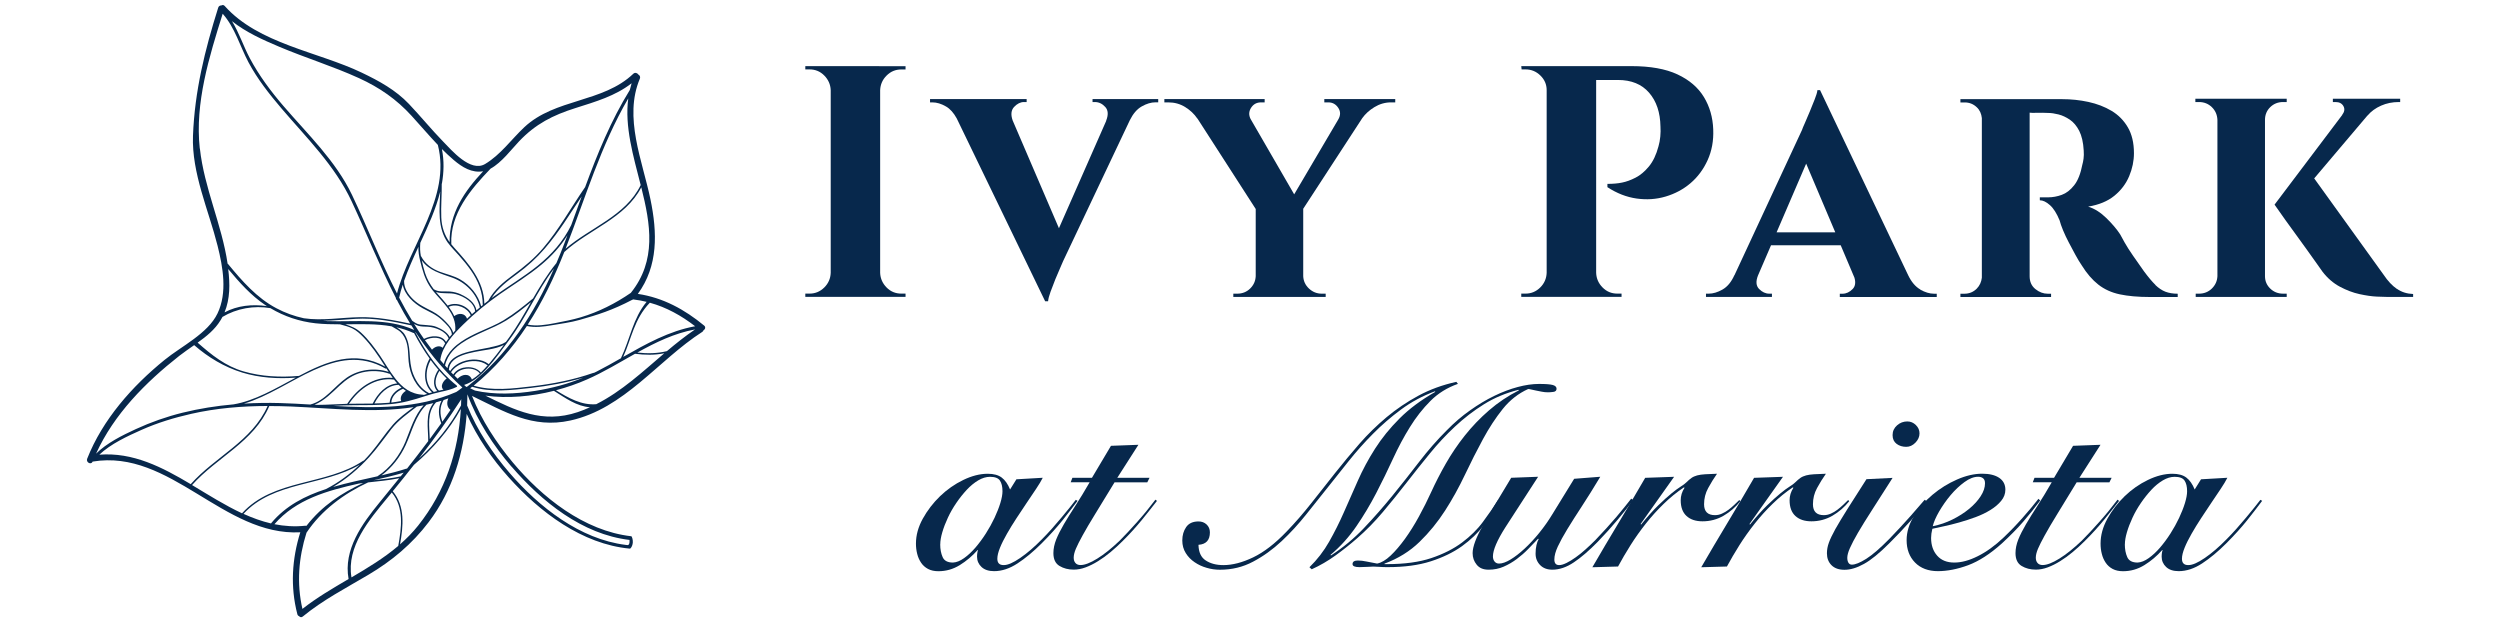
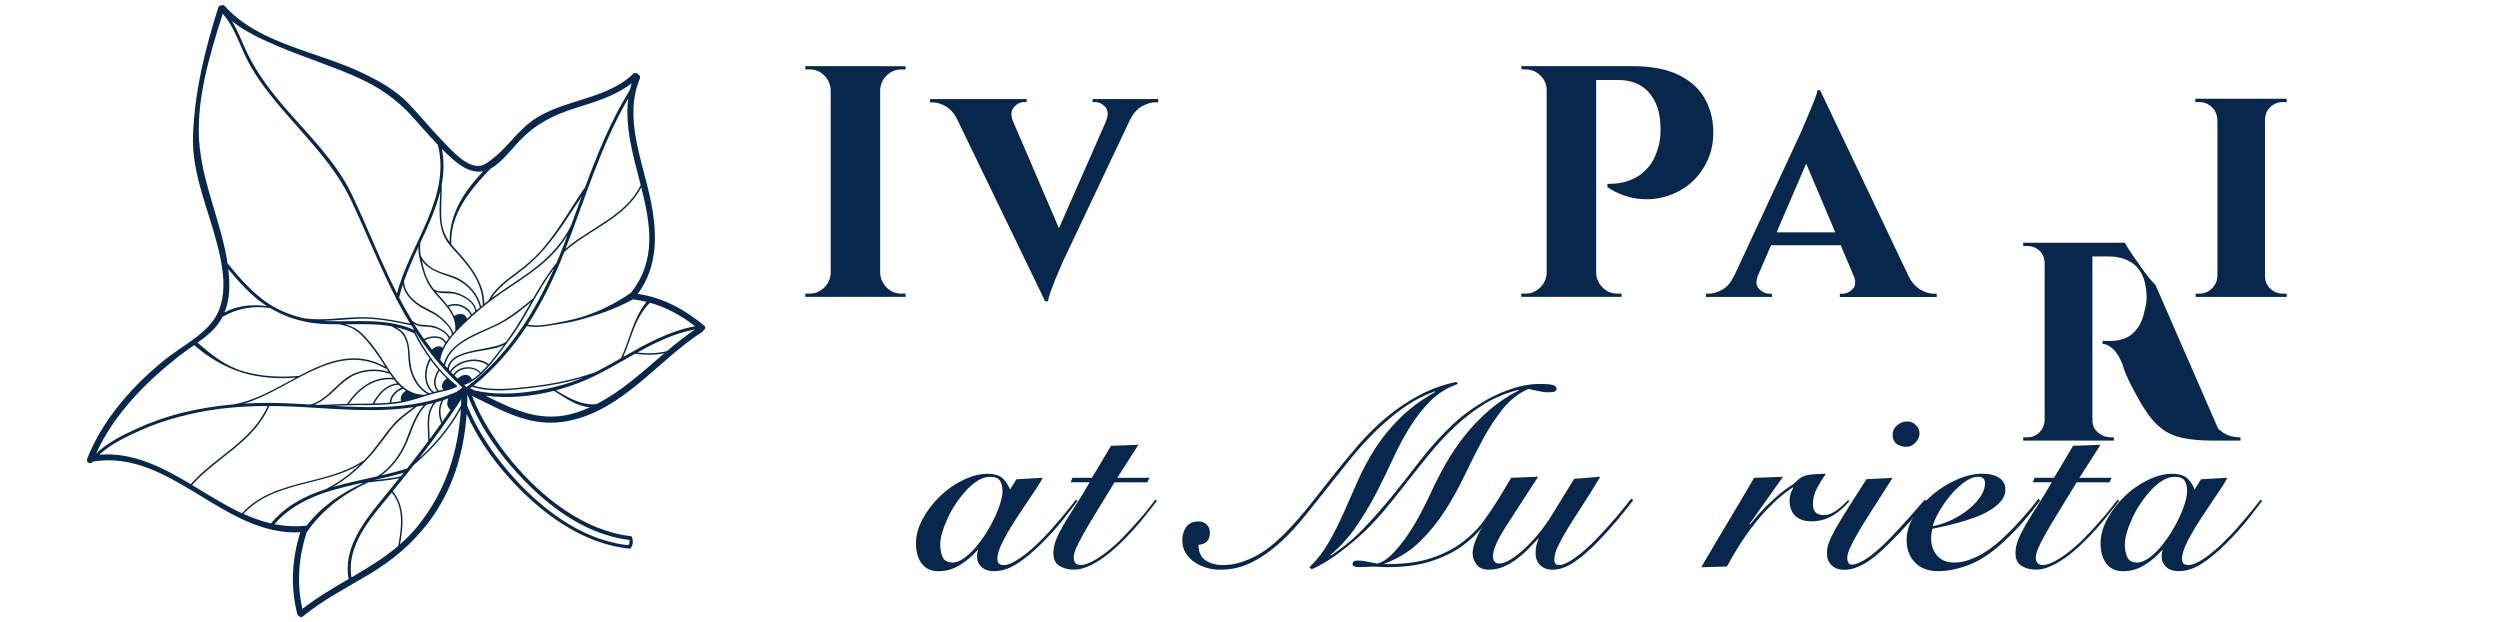
<svg xmlns="http://www.w3.org/2000/svg" id="Layer_1" version="1.1" viewBox="0 0 442 110">
  <defs>
    <style> .st0 { fill: #07284c; } </style>
  </defs>
  <path class="st0" d="M124.49,57.56c-3.45-2.85-7.27-4.94-11.72-5.6,3.62-4.95,3.45-10.83,2.23-16.72-1.41-6.81-4.77-14.49-1.87-21.34.13-.31-.03-.59-.27-.72-.17-.27-.58-.43-.89-.14-5.37,5.14-13.84,4.36-19.26,9.44-2.29,2.15-4.21,4.89-6.95,6.52-2.57,1.52-5.9-2.42-7.45-4.01-2.07-2.13-3.95-4.44-6-6.6-2.34-2.47-5.29-4.08-8.34-5.54-7.76-3.72-18.27-5.1-24.24-11.79-.18-.21-.41-.2-.58-.1-.24,0-.48.1-.57.39-2.36,7.51-4.16,14.75-4.46,22.65-.25,6.6,2.78,13.18,4.35,19.46.95,3.8,1.75,8.28-.01,11.95-1.7,3.56-6.39,5.8-9.36,8.22-5.73,4.65-10.96,10.55-13.69,17.48-.25.64.71,1.15.97.5,0,0,0,0,0,0,13.76-2.29,23.13,13.21,36.71,12.5-1.48,4.75-1.78,9.63-.52,14.48.05.19.16.3.3.34.15.19.4.28.65.08,3.57-2.93,7.65-5.04,11.6-7.38,4.17-2.47,7.74-5.45,10.67-9.32,4.26-5.61,6.22-12.25,6.72-19.13,1.84,4.15,4.53,7.99,7.43,11.22,5.49,6.13,12.96,11.81,21.41,12.6.16.02.48-.47.53-1.03.05-.53-.15-1.14-.27-1.16-8.34-.94-15.79-6.87-21-13.11-2.85-3.42-5.48-7.41-7.16-11.7,5.73,2.76,10.66,5.83,17.38,4.35,9.55-2.11,15.48-10.62,23.33-15.67.12-.07.17-.17.21-.27.3-.17.45-.58.12-.85ZM114.32,53.37c-2.41,2.87-2.94,6.63-4.53,9.94,0,0,0,.01,0,.02-1.43.82-2.87,1.63-4.32,2.37-.16.08-.32.15-.48.23-.03-.02-.06-.02-.1,0-3.51,1.23-7.14,1.94-10.83,2.37-3.38.39-7.01.87-10.32-.12,3.76-3.05,6.83-6.62,9.41-10.54,1.46.32,2.99.11,4.44-.14,1.67-.29,3.22-.47,4.85-.93,3.3-.94,5.76-1.69,9.37-3.58.05,0,.11-.02.16-.06.04.02.08.03.13.03.76.09,1.5.23,2.23.41ZM111.53,51.78c-2.72,1.87-5.66,3.36-8.83,4.31-1.5.45-3.05.74-4.59,1.04-1.56.3-3.24.58-4.81.26,2.59-3.98,4.68-8.32,6.47-12.84,4.35-3.99,10.77-5.95,13.61-11.43,1.64,6.53,2.74,12.94-1.85,18.66ZM83.2,67.24s0,0,.01,0c0,0,0,0-.01,0,0,0,0,0,0,0,0,0,0,0,0,0ZM82.27,66.28c-.21,0-.42.06-.62.15-.18.08-.36.19-.52.32-.08.06-.15.13-.22.21-.17-.16-.33-.33-.49-.49-.02-.02-.05-.04-.07-.07.01-.02.03-.04.04-.06.14-.23.33-.43.56-.6.15-.11.31-.2.47-.27.2-.09.4-.16.62-.21,1.03-.24,2.2-.01,2.8.77-.44.4-.91.77-1.41,1.08-.22-.62-.67-.85-1.16-.83ZM81.99,64.99c-.21.05-.42.11-.62.2-.17.07-.32.15-.47.25-.22.14-.42.32-.58.52-.06.08-.12.16-.18.25-.13-.13-.26-.26-.39-.4.13-.21.29-.4.46-.57.18-.18.38-.35.59-.49.14-.1.28-.18.43-.26.19-.1.4-.2.6-.28,1.44-.56,3.19-.52,4.3.33.03.02.07.03.1.03-.38.44-.79.88-1.22,1.3-.67-.84-1.93-1.11-3.04-.86ZM81.81,63.92c-.21.08-.41.17-.61.27-.14.07-.28.15-.41.24-.21.14-.42.29-.6.46-.23.22-.44.45-.61.71-.07-.08-.15-.16-.22-.24.04-.66.32-1.18.74-1.58.18-.18.39-.34.62-.48.11-.07.23-.13.35-.2.2-.1.4-.19.62-.27.76-.29,1.57-.47,2.24-.61,1.64-.35,3.61-.44,5.15-1.23-.82,1.11-1.67,2.21-2.56,3.27-.04.05-.09.1-.13.15,0-.03-.01-.06-.05-.08-1.19-.91-3.01-.97-4.53-.4ZM86.65,61.42c-1.2.25-2.4.43-3.59.72-.46.11-.94.25-1.41.42-.21.08-.42.17-.62.27-.12.06-.23.12-.34.18-.22.13-.44.27-.63.43-.49.42-.85.96-.96,1.65-.14-.16-.28-.32-.42-.47.22-1.01.71-1.86,1.36-2.59.2-.23.43-.44.66-.64.07-.07.15-.13.22-.2.2-.17.42-.33.64-.48,1.24-.86,2.67-1.52,3.97-2.1,1.35-.6,2.7-1.18,3.97-1.95,1.55-.94,2.97-2.09,4.37-3.24-1.2,2.1-2.38,4.2-3.79,6.16-.21.3-.43.59-.65.89-.01,0-.02,0-.03,0-.8.54-1.81.73-2.74.93ZM89.14,56.57c-1.41.86-2.95,1.44-4.45,2.13-1.04.48-2.14,1.02-3.13,1.7-.55.37-1.06.78-1.51,1.24-.74.76-1.32,1.65-1.59,2.73-.21-.24-.42-.48-.62-.72.35-2.49,2.32-4.56,4.03-6.25,2.02-2,4.21-3.8,6.54-5.42,2.46-1.71,5.04-3.28,7.34-5.21,1.8-1.51,3.36-3.22,4.58-5.19-.2.54-.4,1.08-.61,1.61-.43,1.12-.88,2.23-1.35,3.33-1.6,1.95-2.89,4.11-4.15,6.29,0,0-.02,0-.03,0-1.63,1.34-3.26,2.66-5.07,3.76ZM76.38,61.83c-.43-.56-.84-1.12-1.25-1.69,1.11-.58,2.95-.73,3.57.57,0,0,0,0,0,0-.16.26-.31.52-.44.78-.56-.52-1.4-.19-1.88.33ZM77.63,63.25s-.01.08-.02.12c0,0,0,0,0-.01.01-.04.02-.07.03-.11ZM77.32,63.02s0,0,0,.01c0,0,0,0,0,0,0,0,0,0,0,0ZM78.41,68.89c-.23.05-.47.1-.71.15-.03,0-.07.02-.1.02h0c-.99-.98-.59-2.42.07-3.46.01-.02,0-.03,0-.05.42.48.86.94,1.31,1.38-.02,0-.03,0-.05.02-.55.39-1.19,1.39-.53,1.94ZM77.43,65.48c-.71,1.11-1.06,2.6-.13,3.66-.21.05-.41.1-.62.16,0-.01,0-.03-.02-.04-1.63-1.36-1.48-3.88-.52-5.61.45.61.92,1.21,1.42,1.78-.05,0-.1,0-.13.06ZM76.39,69.37c-.17.05-.34.1-.52.15,0,0,0,0,0,0-1.38-.72-2.23-1.92-2.8-3.34-.5-1.25-.57-2.54-.66-3.87-.07-1.07-.25-2.11-.79-3.05-.36-.64-.94-1.04-1.55-1.4,1.02.23,2.02.55,3,1,.05.02.09.03.13.02.82,1.56,1.73,3.08,2.76,4.51-1.05,1.8-1.24,4.5.43,5.98ZM70.93,70.9c-.57.11-1.16.2-1.75.27.07-1.17,1.03-2.01,2.06-2.43,0,0,0,0,.01-.01.17.13.34.25.52.37-.62.35-1.12,1.1-.84,1.81ZM68.91,71.19c-.11.01-.22.02-.34.03-.79.06-1.58.1-2.37.11.84-1.66,2.3-3.24,4.27-3.29.15.15.31.3.48.45.02.01.04.03.05.04-1.09.49-2.03,1.4-2.11,2.65,0,0,0,0,0,0ZM60.07,68.15c1.16-1.07,2.39-1.93,3.94-2.3,1.59-.38,3.33-.32,4.87.24.02,0,.05,0,.07,0,.16.24.32.48.49.72-3.38-.3-6.23,1.82-8.04,4.56,0,0,0,.02,0,.02-1.76.05-3.53.19-5.29.19,0,0-.01,0-.02,0-.16,0-.32-.02-.49-.03,1.73-.68,3.13-2.16,4.48-3.41ZM54.85,71.52c-1.8-.11-3.58-.21-5.35-.26-2.12-.06-4.25-.03-6.37.1,8.32-2.45,16.21-11.25,25.03-6.2.06.04.11.01.15-.03.13.21.26.42.4.62-2.47-.79-5.31-.44-7.44,1.05-2.13,1.49-3.8,4.07-6.41,4.72ZM69.65,67.1c.18.23.37.47.58.69-1.99.17-3.47,1.81-4.32,3.52,0,.01,0,.02,0,.04-1.21.02-2.42.02-3.63.03-.19,0-.38,0-.58.01,1.79-2.65,4.62-4.71,7.95-4.28ZM69.9,66.94s-.03-.07-.07-.09c-.97-1.24-1.77-2.67-2.61-3.91-1-1.47-2.1-2.95-3.41-4.15-.84-.77-1.77-1.14-2.78-1.45,2.77-.03,5.54-.12,8.22.36.37.21.73.42,1.09.64.69.43,1.14,1.09,1.42,1.85.45,1.18.37,2.52.49,3.76.21,2.24,1.29,4.53,3.27,5.69-.2.06-.4.13-.6.19-.02-.02-.05-.04-.09-.04-2.2-.08-3.71-1.29-4.94-2.85ZM57.78,56.76c-.23,0-.46-.02-.69-.04,1.94-.03,3.88-.24,5.78-.35,3.33-.2,6.61.46,9.86,1.16.17.27.33.54.51.81-4.85-2.19-10.29-1.39-15.45-1.57ZM79.22,42.96c.57.78,1.28,1.47,1.92,2.2.75.85,1.48,1.73,2.13,2.66,1.26,1.81,2.1,3.86,2.08,6.1,0,0,0,.01,0,.02-.09.08-.19.15-.28.22-.49-2.01-1.98-3.76-3.75-4.78-1.09-.62-2.35-.89-3.52-1.32-1.42-.53-2.63-1.38-3.34-2.74-.01-.02-.03-.03-.05-.04-.15-.79-.17-1.53-.1-2.35,1.39-2.99,2.77-6,3.52-9.07-.12,3.14-.53,6.45,1.38,9.1ZM79.21,54s-.04.02-.05.04c-.54-.7-1.16-1.37-1.74-2.02-.12-.13-.23-.26-.34-.4,1.1.4,2.42.07,3.55.4,1.41.4,3.21,1.42,3.38,3.03-.19.17-.39.33-.58.5-.71-1.47-2.72-2.25-4.22-1.55ZM83.23,55.74c-.22.2-.44.4-.66.61-.31-.99-1.46-1.08-2.26-.46-.26-.58-.6-1.13-.99-1.65.01,0,.02,0,.04,0,1.36-.64,3.28.14,3.87,1.51ZM81.53,52.06c-.62-.28-1.29-.47-1.98-.52-.98-.08-1.97.16-2.85-.4,0,0,0,0-.01,0-.65-.86-1.17-1.77-1.53-2.85-.25-.75-.43-1.51-.6-2.28,1.25,1.83,3.37,2.35,5.41,3.08,2.32.83,4.32,2.82,4.87,5.27-.2.17-.4.33-.6.5-.25-1.36-1.52-2.25-2.72-2.79ZM74.63,47.43c.39,1.47.95,2.76,1.9,3.95,1.68,2.11,4.21,4.04,3.96,7.03,0,.01,0,.02,0,.03-.12.14-.25.27-.37.41-.15-.71-.7-1.31-1.18-1.83-.74-.8-1.53-1.46-2.5-1.97-1.24-.65-2.42-1.17-3.44-2.17-.87-.86-1.58-1.96-1.56-3.21.71-2.02,1.61-4.03,2.54-6.03-.01.4,0,.81.06,1.24.12.86.36,1.72.58,2.55ZM74.68,54.47c1.19.66,2.41,1.11,3.41,2.07.69.66,1.71,1.53,1.8,2.54,0,.01.01.02.01.03-.13.16-.27.31-.4.47-.45-.89-1.46-1.43-2.34-1.79-.54-.22-1.13-.27-1.7-.31-.41-.02-.82-.05-1.22-.1-.52-.07-.95-.38-1.37-.68-.81-1.33-1.58-2.69-2.3-4.08.17-.77.39-1.53.64-2.29.31,1.79,1.95,3.29,3.46,4.13ZM73.21,57.25c.23.14.47.27.74.35.53.17,1.17.13,1.72.17,1.28.08,3.12.76,3.65,2.05-.16.21-.31.42-.46.64-.74-1.32-2.7-1.17-3.9-.54-.61-.87-1.2-1.76-1.76-2.67ZM86.9,52.72c1.15-1.79,2.85-3.06,4.56-4.32,1.8-1.32,3.42-2.79,4.87-4.48,2.69-3.14,4.25-5.88,6.51-9.19-.62,1.69-1.23,3.38-1.85,5.07-1.39,2.86-3.47,5.2-5.94,7.19-2.46,1.98-5.18,3.6-7.74,5.43-.14.1-.27.2-.41.3ZM113.28,32.71c-2.66,5.48-8.89,7.48-13.29,11.27,3.5-8.96,6.22-18.25,11.09-26.59-.67,4.99.89,10.19,2.19,15.32ZM86.74,29.81c1.95-1.06,3.73-3.46,5.03-4.82,2.93-3.08,5.96-4.62,10.02-5.9,3.5-1.11,7-2.12,9.88-4.37-.12.4-.23.79-.32,1.19-3.34,5.4-5.71,11.24-7.9,17.17-2.49,3.61-4.61,7.49-7.47,10.84-1.55,1.81-3.35,3.29-5.26,4.69-1.7,1.25-3.32,2.59-4.35,4.47,0,.02,0,.03,0,.04-.25.19-.49.39-.74.59-.05-4.04-2.8-7.13-5.37-9.97-.17-.19-.32-.37-.47-.56,0,0,0-.01,0-.02-.23-5.4,3.43-9.69,6.96-13.36ZM78.13,32.46c.35-1.99.41-4.03,0-6.11.68.68,1.37,1.33,2.1,1.95,1.48,1.26,3.2,2.33,5.19,1.98-3.3,3.53-5.99,7.4-5.93,12.54-.92-1.29-1.4-2.69-1.47-4.38-.08-1.99.11-3.99.08-5.98ZM49.33,8.25c4.67,1.98,9.53,3.46,14.15,5.57,3.63,1.66,6.62,3.73,9.29,6.66,1.56,1.7,3.05,3.47,4.64,5.14,2.37,9.31-4.99,17.6-7.22,26.27-2.91-5.69-5.21-11.67-7.96-17.44-2.87-6-7.83-10.72-12.11-15.7-2.25-2.62-4.32-5.39-5.95-8.45-1.15-2.17-1.89-4.5-3.16-6.56,2.47,1.96,5.45,3.3,8.32,4.51ZM35.32,26.25c-.88-8.04,1.67-16.23,4.05-23.82,2.18,2.46,3.04,5.71,4.56,8.58,1.57,2.95,3.66,5.6,5.82,8.14,4.48,5.26,9.45,10.1,12.42,16.45,2.66,5.68,4.97,11.52,7.83,17.1,0,0,0,.02,0,.02-.03.15.06.26.17.3.07.15.15.29.22.44.67,1.28,1.38,2.53,2.14,3.76-2.95-.63-5.91-1.2-8.94-1.14-3.28.05-6.6.67-9.87.19-1.68-.37-3.3-.94-4.87-1.78-3.45-1.82-6.08-4.84-8.52-7.8-.03-.03-.06-.05-.09-.07-1.02-6.93-4.14-13.37-4.9-20.36ZM40.36,47.58c1.95,2.34,4.01,4.66,6.55,6.36.09.06.19.12.28.18-2.59-.37-5.21-.11-7.49,1.11.99-2.42.97-5,.65-7.64ZM39,56.62c.12-.2.23-.39.33-.59,2.51-1.5,5.58-2.05,8.47-1.55,2.47,1.47,5.13,2.36,8.01,2.68,1.41.15,2.84.18,4.28.18.74.2,1.48.37,2.18.71.74.36,1.36.92,1.93,1.51,1.45,1.5,2.64,3.26,3.76,5.02.05.08.1.16.15.24-5.35-2.97-10.32-.96-15.25,1.64-.01,0-.02-.01-.03,0-3.29.28-6.59.12-9.77-.8-3.2-.93-5.63-2.89-8.12-5.08,1.57-1.12,3.07-2.33,4.05-3.96ZM31.69,62.92c.83-.65,1.74-1.26,2.64-1.9,2.49,2.17,5.33,3.87,8.5,4.85,3.06.94,6.3,1.13,9.47.9-3.63,1.94-7.25,4.09-11,4.72-3.03.27-6.04.74-9,1.47-2.85.7-5.63,1.68-8.3,2.91-2.37,1.09-5.13,2.46-7.02,4.34,3.16-6.97,8.76-12.61,14.71-17.29ZM17.55,80.4c2.04-1.94,5.01-3.3,7.5-4.41,2.81-1.25,5.76-2.14,8.75-2.82,4.43-1.01,8.97-1.38,13.51-1.39-2.72,6.21-9.27,8.95-13.59,13.82-5.06-3.01-10.2-5.68-16.18-5.21ZM33.96,85.75c4.37-4.9,10.96-7.65,13.65-13.96,1.29,0,2.58.03,3.87.08,7.17.31,14.57,1.2,21.65.11-1.28.96-2.58,1.88-3.65,3.09-1.39,1.59-2.54,3.38-3.91,5-.39.47-.82.92-1.25,1.37-.03,0-.07,0-.1.02-6.55,4.41-15.89,3.17-21.43,9.29-3.01-1.4-5.91-3.24-8.83-4.99ZM79.63,72.47s.01,0,.02,0c-.47.7-.96,1.4-1.44,2.09-.45-1.28-.51-2.64.22-3.83.28-.09.56-.2.84-.3-.31.71-.29,1.53.37,2.04ZM79.57,70.4s.02-.05.04-.07c0,0,0-.02,0-.02.02,0,.04-.01.06-.02,0,0-.02,0-.02.01-.03.03-.05.07-.07.1ZM78.01,74.84c-.67.94-1.34,1.86-2.03,2.79-.05-2.3-.57-4.63,1.11-6.5.32-.09.65-.18.97-.28-.66,1.26-.55,2.69-.04,4ZM75.71,77.99c-1.23,1.64-2.48,3.25-3.75,4.86-.04,0-.07,0-.12.01-1.42.46-2.89.84-4.4,1.19,1.85-1.36,3.32-3.27,4.28-5.34,1.14-2.46,1.7-5.19,3.68-7.16.41-.09.81-.17,1.22-.28-1.49,1.97-.9,4.36-.91,6.72ZM71.37,83.57c-.17.22-.35.43-.53.65-1.58.34-3.17.51-4.77.68,0,0,0,0,0,0,1.81-.4,3.59-.82,5.29-1.33ZM71.73,77.99c-1.02,2.47-2.73,4.76-5,6.22-2.6.59-5.27,1.13-7.84,1.88,2.37-1.4,4.54-3.26,6.36-5.24,1.43-1.56,2.63-3.31,3.93-4.97,1.27-1.63,2.91-2.75,4.52-4,.4-.07.8-.14,1.2-.22-1.62,1.79-2.28,4.13-3.18,6.33ZM47.93,92.55c-1.67-.39-3.29-.98-4.88-1.7,5.31-5.78,14.13-4.89,20.57-8.71-1.78,1.71-3.83,3.23-6,4.33-3.68,1.2-7.09,2.93-9.67,6.02-.01.02-.02.04-.03.06ZM48.52,92.68c3.8-4.4,9.34-5.94,14.94-7.19.25-.03.5-.07.75-.1-3.84,1.81-7.23,3.99-10.03,7.58-.06-.02-.13-.02-.21-.02-1.9.2-3.71.07-5.45-.27ZM53.47,107.66c-1.04-4.53-.68-9.06.72-13.48,2.62-3.94,6.62-6.92,10.89-8.89,1.84-.2,3.68-.37,5.5-.74-1.14,1.42-2.29,2.84-3.45,4.25-3.12,3.81-6.45,8.39-5.5,13.57-2.8,1.64-5.61,3.28-8.17,5.29ZM62.14,102.08c-.91-5.45,3.14-10.18,6.39-14.11.25-.3.49-.6.74-.9,2.21,2.67,1.72,6.26,1.14,9.45-2.53,2.15-5.38,3.87-8.26,5.56ZM73.94,92.91c-.98,1.23-2.06,2.32-3.21,3.33.57-3.22.93-6.72-1.29-9.39,1.27-1.55,2.52-3.1,3.75-4.67,3.29-2.78,6.2-6.1,8.29-9.88-.44,7.55-2.71,14.54-7.55,20.62ZM81.54,70.75c0,.31-.02.62-.03.93-1.87,3.55-4.47,6.71-7.45,9.4,2.62-3.38,5.13-6.84,7.45-10.43.01-.02.03-.04.04-.07,0,.06,0,.12,0,.18ZM79.73,70.26s.05-.02.07-.03c0,0,0,0,0,0,0,0-.01.02-.02.02-.02,0-.04,0-.05,0ZM80.13,70.11s.03,0,.04-.02c0,.01-.02.02-.03.03h0s0-.01-.01-.02ZM81.57,68.65c-.18.15-.37.29-.56.42-.11.08-.22.16-.34.23-6.87,2.99-14.33,2.89-21.75,2.46,1.2-.06,2.41-.12,3.61-.12,2.18,0,4.36,0,6.53-.19,2.1-.18,4.06-.75,6.05-1.4.95-.31,1.9-.58,2.88-.79.95-.2,1.89-.42,2.77-.86.03-.01.04-.03.05-.05.02-.05,0-.1-.04-.14,0,0,0,0,0-.01,0-.01,0-.03-.02-.04-3.16-2.51-5.47-5.88-7.32-9.43,0-.01.02-.03.02-.04,2.07,3.16,4.44,6.1,7.15,8.74.28.27.57.54.86.81.1.09.19.18.29.27-.05.05-.11.1-.17.14ZM79.13,67.08s0,0,.02.01c0,0,0,0-.01,0,0,0,0,0,0-.01ZM79.37,67.31s.05.04.07.06c-.02-.02-.05-.04-.07-.05,0,0,0,0,0-.01ZM79.85,67.73s.06.05.09.07h-.01s-.05-.05-.07-.07ZM82.45,68.42c-.12-.1-.23-.21-.35-.32-.02-.01-.03-.03-.05-.04.01,0,.02,0,.03-.01.21-.07.41-.15.6-.23,1.36-.61,2.49-1.67,3.48-2.76,1.39-1.52,2.57-3.23,3.81-4.87,3.02-4,4.94-8.7,7.97-12.7-3.5,7.97-8.14,15.25-15.14,20.71-.09.07-.17.14-.26.2-.04,0-.07,0-.11,0ZM90.43,82.48c5.35,6.2,12.48,11.99,20.87,12.98-.02.02.02.21,0,.4-.01.18-.06.37-.21.48-.1.07-.2.01-.44,0-8.12-1-15.36-6.71-20.55-12.72-2.99-3.46-5.76-7.54-7.51-11.93.03-.66.05-1.31.05-1.97,1.74,4.72,4.62,9.11,7.78,12.77ZM83.13,68.65c.11-.09.22-.18.34-.27,3.33,1.06,6.95.59,10.35.21,3.15-.35,6.26-.92,9.29-1.82-2.71,1.12-5.51,1.86-8.44,2.33-3.51.56-7.2.73-10.69-.05-.28-.14-.57-.27-.85-.4ZM102.15,72.86c-6.26,2.1-11.09-.32-16.33-2.91,3.93.54,8.16.15,12.11-.85,2.01,1.25,4.03,2.75,6.38,2.9-.7.32-1.41.61-2.16.86ZM105.45,71.46c-2.62.24-4.99-1.12-7.16-2.46,1.92-.51,3.77-1.15,5.49-1.91,2.92-1.28,5.68-2.97,8.49-4.54,1.74.22,3.47.26,5.18-.09-3.84,3.27-7.52,6.72-12.01,8.99ZM117.91,62.08c-1.73.43-3.47.44-5.23.25,3.24-1.8,6.54-3.41,10.21-4.09-1.74,1.18-3.38,2.49-4.98,3.84ZM110.18,63.1c1.46-3.2,1.92-6.68,4.71-9.58,2.93.81,5.56,2.27,8.01,4.16-4.6.84-8.67,3.12-12.72,5.42Z" />
  <g>
    <path class="st0" d="M155.44,11.69h-13.06v.58h.76c1.01,0,1.88.36,2.59,1.08s1.1,1.58,1.14,2.59v32.3c-.04,1.01-.42,1.88-1.14,2.59s-1.58,1.08-2.59,1.08h-.76v.58h17.72v-.58h-.76c-1.01,0-1.88-.36-2.59-1.08s-1.1-1.58-1.14-2.59V15.95c.04-1.01.42-1.88,1.14-2.59.72-.72,1.58-1.08,2.59-1.08h.76v-.58h-4.66Z" />
    <path class="st0" d="M193.16,18.04h.41c.7,0,1.31.29,1.84.87s.57,1.4.15,2.45h.02l-8.36,18.99-8.18-19.05c-.36-1.02-.28-1.82.25-2.39.54-.58,1.13-.87,1.75-.87h.47v-.52h-17.08v.58h.41c.78,0,1.58.24,2.42.73.73.42,1.36,1.14,1.89,2.11l15.63,32.32h.52c.04-.43.18-.99.44-1.69.25-.7.54-1.43.84-2.19.31-.76.6-1.44.87-2.04.27-.6.44-1,.52-1.2l11.79-24.9c.57-1.14,1.26-1.95,2.09-2.42.86-.49,1.67-.73,2.45-.73h.47v-.58h-11.61v.52h0Z" />
-     <path class="st0" d="M234.15,18.1h.7c.74,0,1.32.32,1.75.96.43.64.43,1.33,0,2.07h0l-7.79,13.23-7.71-13.33c-.33-.66-.32-1.31.07-1.94.41-.66,1-.99,1.78-.99h.64v-.58h-17.73v.58h.7c1.09,0,2.08.27,2.97.82s1.61,1.23,2.16,2.04h.02l10.3,15.99v11.88c-.04.86-.37,1.58-.99,2.19-.62.6-1.38.9-2.27.9h-.7v.58h16.33v-.58h-.7c-.86,0-1.6-.3-2.25-.9-.64-.6-.98-1.33-1.02-2.19v-11.92l10.43-16.01c.54-.75,1.25-1.41,2.14-1.95.91-.56,1.9-.85,2.94-.85h.76v-.58h-12.54v.58h0Z" />
    <path class="st0" d="M302.9,22.88c-.08-2.14-.63-4.05-1.66-5.74-1.03-1.69-2.59-3.02-4.67-3.99s-4.79-1.46-8.13-1.46h-19.48l.06.58h.7c1.01,0,1.88.36,2.62,1.08.74.72,1.11,1.58,1.11,2.59v32.3c-.04,1.01-.42,1.88-1.14,2.59s-1.58,1.08-2.59,1.08h-.76v.58h17.73v-.58h-.76c-1.01,0-1.88-.36-2.59-1.08-.72-.72-1.1-1.58-1.14-2.59V14.14h3.85c2.37,0,4.21.75,5.51,2.25,1.3,1.5,1.97,3.49,2.01,5.98.04.54.03,1.14-.03,1.78-.06.64-.17,1.21-.32,1.72-.39,1.48-.95,2.66-1.69,3.56-.74.89-1.53,1.56-2.36,1.98-.84.43-1.63.72-2.39.87-.76.16-1.63.23-2.59.23v.58c1.67,1.09,3.39,1.76,5.16,2.01,1.77.25,3.48.14,5.13-.35,1.65-.49,3.12-1.27,4.4-2.36,1.28-1.09,2.29-2.45,3.03-4.08.74-1.63,1.07-3.44.99-5.42Z" />
    <path class="st0" d="M339.52,51.19c-.86-.49-1.58-1.33-2.16-2.54h0l-15.57-32.71h-.47c-.04.39-.2.92-.47,1.6-.27.68-.57,1.4-.87,2.16-.31.76-.6,1.44-.87,2.04-.27.6-.45,1.02-.52,1.25l-11.93,25.66h-.02c-.54,1.21-1.24,2.05-2.1,2.54-.86.49-1.67.73-2.45.73h-.47v.58h11.66v-.58h-.47c-.66,0-1.26-.28-1.81-.84-.53-.55-.59-1.34-.19-2.36l2.31-5.36h12.32l2.43,5.74c.24.84.15,1.51-.31,1.99-.54.56-1.15.84-1.81.84h-.47v.58h17.14v-.58h-.47c-.78,0-1.6-.25-2.45-.73ZM314.1,41.08l5.23-12.15,5.15,12.15h-10.38Z" />
-     <path class="st0" d="M381.09,50.38c-.58-.56-1.26-1.37-2.04-2.42-.66-.93-1.29-1.84-1.9-2.71s-1.1-1.65-1.49-2.33c-.39-.68-.66-1.18-.82-1.49-.58-.89-1.39-1.85-2.42-2.86-1.03-1.01-2.11-1.69-3.24-2.04,1.9-.31,3.45-.95,4.64-1.92,1.19-.97,2.06-2.13,2.62-3.47.56-1.34.84-2.69.84-4.05,0-1.83-.36-3.35-1.08-4.58-.72-1.23-1.68-2.2-2.89-2.92-1.21-.72-2.57-1.24-4.08-1.57-1.52-.33-3.07-.49-4.67-.49h-17.96v.58h.76c.82,0,1.53.28,2.13.85.54.5.82,1.16.9,1.92v28.22c-.09.74-.37,1.39-.9,1.93-.6.6-1.33.9-2.19.9h-.7v.58h16.03v-.58h-.58c-.78,0-1.51-.27-2.19-.82s-1.02-1.3-1.02-2.27v-28.92c.31.04.74.05,1.31.02.6-.02,1.27,0,2.01.03.5,0,1.1.09,1.78.26.68.17,1.35.49,2.01.93.66.45,1.21,1.11,1.66,1.98.44.87.71,2.03.79,3.47.04.54.03,1.03-.03,1.46-.06.43-.13.76-.2.99-.31,1.63-.8,2.87-1.46,3.7-.66.84-1.39,1.4-2.19,1.69-.8.29-1.6.44-2.42.44h-1.46v.52c.54,0,1.14.28,1.78.85.64.56,1.21,1.47,1.72,2.71.12.47.32,1.05.61,1.75.29.7.63,1.42,1.02,2.16.39.74.78,1.47,1.17,2.19.39.72.76,1.33,1.11,1.84.89,1.44,1.88,2.58,2.94,3.41s2.33,1.41,3.79,1.72c1.46.31,3.24.47,5.34.47h4.9v-.58c-.82,0-1.54-.12-2.16-.35-.62-.24-1.22-.64-1.8-1.2Z" />
-     <path class="st0" d="M423.77,51.08c-.82-.56-1.6-1.39-2.33-2.48l-12.29-17.06,9.41-11.11h.02c.62-.74,1.42-1.32,2.39-1.75s2.02-.64,3.15-.64h.23v-.58h-11.9v.58h.47c.66,0,1.13.24,1.4.73.27.49.19,1-.23,1.55h.02l-11.97,15.86c.7,1.01,1.34,1.92,1.93,2.74s1.21,1.69,1.9,2.62c.68.93,1.34,1.85,1.98,2.74.64.89,1.2,1.67,1.66,2.33.47.66.8,1.13.99,1.4.89,1.17,1.93,2.06,3.09,2.68,1.17.62,2.32,1.06,3.47,1.31,1.15.25,2.17.4,3.06.44.89.04,1.53.06,1.93.06h4.49v-.52c-1.09-.04-2.04-.34-2.86-.91Z" />
+     <path class="st0" d="M381.09,50.38c-.58-.56-1.26-1.37-2.04-2.42-.66-.93-1.29-1.84-1.9-2.71s-1.1-1.65-1.49-2.33h-17.96v.58h.76c.82,0,1.53.28,2.13.85.54.5.82,1.16.9,1.92v28.22c-.09.74-.37,1.39-.9,1.93-.6.6-1.33.9-2.19.9h-.7v.58h16.03v-.58h-.58c-.78,0-1.51-.27-2.19-.82s-1.02-1.3-1.02-2.27v-28.92c.31.04.74.05,1.31.02.6-.02,1.27,0,2.01.03.5,0,1.1.09,1.78.26.68.17,1.35.49,2.01.93.66.45,1.21,1.11,1.66,1.98.44.87.71,2.03.79,3.47.04.54.03,1.03-.03,1.46-.06.43-.13.76-.2.99-.31,1.63-.8,2.87-1.46,3.7-.66.84-1.39,1.4-2.19,1.69-.8.29-1.6.44-2.42.44h-1.46v.52c.54,0,1.14.28,1.78.85.64.56,1.21,1.47,1.72,2.71.12.47.32,1.05.61,1.75.29.7.63,1.42,1.02,2.16.39.74.78,1.47,1.17,2.19.39.72.76,1.33,1.11,1.84.89,1.44,1.88,2.58,2.94,3.41s2.33,1.41,3.79,1.72c1.46.31,3.24.47,5.34.47h4.9v-.58c-.82,0-1.54-.12-2.16-.35-.62-.24-1.22-.64-1.8-1.2Z" />
    <path class="st0" d="M401.38,51.02c-.62-.6-.93-1.33-.93-2.19v-27.64c0-.89.31-1.64.93-2.25.62-.6,1.38-.9,2.27-.9h.64v-.58h-16.15v.58h.64c.89,0,1.65.3,2.27.9.62.6.95,1.35.99,2.25v27.64c-.04.86-.37,1.58-.99,2.19-.62.6-1.38.9-2.27.9h-.58v.58h16.09v-.58h-.64c-.89,0-1.65-.3-2.27-.9Z" />
  </g>
  <g>
    <path class="st0" d="M179.69,84.74l4.67-.27c-.27.54-.66,1.19-1.17,1.95s-1.06,1.59-1.66,2.47c-.6.88-1.2,1.8-1.82,2.74s-1.17,1.85-1.68,2.74-.92,1.7-1.23,2.47-.47,1.41-.47,1.95c0,.75.37,1.12,1.12,1.12s1.69-.42,2.92-1.26c1.23-.84,2.51-1.94,3.86-3.32.57-.57,1.14-1.18,1.73-1.84.58-.66,1.14-1.31,1.68-1.95.54-.64,1.03-1.24,1.48-1.8.45-.55.81-1.01,1.08-1.37l.31.18c-.78,1.05-1.68,2.21-2.69,3.48-1.02,1.27-2.24,2.62-3.68,4.06s-2.85,2.61-4.24,3.52c-1.39.91-2.77,1.37-4.15,1.37-.96,0-1.7-.25-2.22-.74-.52-.49-.79-1.1-.79-1.82,0-.24.02-.46.05-.67.03-.21.07-.37.13-.49h-.09c-.93,1.05-1.98,1.93-3.14,2.65-1.17.72-2.42,1.08-3.77,1.08-.72,0-1.33-.13-1.84-.4s-.92-.64-1.23-1.1c-.31-.46-.55-.99-.69-1.57-.15-.58-.22-1.19-.22-1.82,0-1.46.4-2.93,1.21-4.4.81-1.46,1.83-2.79,3.05-3.97,1.23-1.18,2.59-2.14,4.1-2.87,1.51-.73,2.95-1.1,4.33-1.1,1.05,0,1.87.22,2.47.67.6.45,1.09,1.15,1.48,2.11l1.12-1.8ZM166.23,96.23c0,.87.14,1.62.43,2.27.28.64.89.96,1.82.96.63-.03,1.28-.29,1.98-.79.69-.49,1.35-1.11,2-1.86.64-.75,1.26-1.58,1.84-2.49.58-.91,1.09-1.83,1.53-2.76.43-.93.78-1.8,1.03-2.62.25-.82.38-1.52.38-2.09,0-.81-.15-1.43-.45-1.88s-.88-.67-1.75-.67c-.69,0-1.38.21-2.09.63-.7.42-1.38.97-2.02,1.66-.64.69-1.26,1.46-1.84,2.31-.58.85-1.09,1.73-1.5,2.62-.42.9-.75,1.76-.99,2.58-.24.82-.36,1.53-.36,2.13Z" />
    <path class="st0" d="M189.29,85.28l.31-.81h3.46l3.36-5.65,4.85-.18-3.73,5.83h5.7l-.4.81h-5.79c-1.35,2.21-2.48,4.08-3.41,5.58-.93,1.51-1.67,2.77-2.22,3.77-.55,1-.96,1.8-1.21,2.4-.25.6-.38,1.12-.38,1.57,0,.39.1.7.31.94.21.24.51.36.9.36.75,0,1.73-.38,2.96-1.14,1.23-.76,2.54-1.82,3.95-3.16.96-.96,2-2.08,3.14-3.36,1.14-1.28,2.2-2.59,3.19-3.9l.27.22c-.69.9-1.56,1.99-2.6,3.28-1.05,1.29-2.2,2.56-3.46,3.81-.69.69-1.4,1.34-2.13,1.95-.73.61-1.47,1.15-2.22,1.61-.75.47-1.48.83-2.2,1.1-.72.27-1.42.4-2.11.4-.96,0-1.8-.22-2.51-.65-.72-.43-1.08-1.19-1.08-2.27,0-.78.17-1.58.49-2.4.33-.82.79-1.73,1.37-2.72.58-.99,1.26-2.08,2.04-3.28s1.62-2.57,2.51-4.13h-3.36Z" />
    <path class="st0" d="M257.76,67.87c-1.88.66-3.5,1.66-4.85,3.01-1.35,1.35-2.56,2.89-3.63,4.62-1.08,1.73-2.08,3.61-3.01,5.63s-1.91,4.04-2.96,6.06-2.21,3.97-3.5,5.85-2.81,3.58-4.58,5.07l.09.09c2.12-1.38,4.06-2.98,5.81-4.82,1.75-1.84,3.43-3.75,5.05-5.74,1.61-1.99,3.19-3.98,4.73-5.99,1.54-2,3.16-3.86,4.87-5.56,1.32-1.35,2.69-2.53,4.13-3.54,1.43-1.02,2.86-1.87,4.28-2.56s2.8-1.21,4.15-1.57c1.35-.36,2.6-.54,3.77-.54s1.94.06,2.4.18c.46.12.69.35.69.67s-.2.52-.58.56c-.39.05-.7.07-.94.07-.39,0-.76-.04-1.1-.11-.35-.07-.68-.14-1.01-.2-.33-.06-.61-.12-.83-.18-.22-.06-.41-.09-.56-.09-1.73.78-3.23,1.95-4.49,3.52-1.26,1.57-2.42,3.35-3.5,5.34-1.08,1.99-2.14,4.09-3.19,6.3s-2.22,4.33-3.52,6.35c-1.3,2.02-2.8,3.86-4.51,5.52s-3.77,2.94-6.19,3.84v.09h.4c3.14,0,5.77-.36,7.9-1.08s3.93-1.63,5.41-2.74,2.72-2.32,3.7-3.66c.99-1.33,1.88-2.62,2.69-3.88l.36.22c-.84,1.43-1.8,2.85-2.87,4.24s-2.38,2.63-3.9,3.73c-1.53,1.09-3.36,1.98-5.5,2.67-2.14.69-4.69,1.03-7.65,1.03-.48,0-.96-.01-1.46-.05-.49-.03-.84-.05-1.05-.05-.18,0-.51.02-.99.05s-.97.05-1.48.05c-.81,0-1.21-.18-1.21-.54,0-.42.31-.63.94-.63.48,0,.99.06,1.55.18.55.12,1.17.24,1.86.36.75-.15,1.54-.62,2.38-1.41.84-.79,1.68-1.78,2.54-2.96.85-1.18,1.68-2.5,2.47-3.95s1.52-2.89,2.17-4.33c.75-1.64,1.61-3.32,2.58-5.02s2.09-3.36,3.36-4.96c1.27-1.6,2.7-3.09,4.28-4.46s3.35-2.56,5.29-3.54l-.09-.09c-2.24.57-4.28,1.42-6.1,2.56-1.83,1.14-3.53,2.45-5.11,3.93-1.59,1.48-3.07,3.07-4.46,4.78-1.39,1.7-2.77,3.43-4.13,5.18-1.36,1.75-2.75,3.47-4.17,5.16-1.42,1.69-2.94,3.24-4.55,4.64-1.2,1.05-2.47,2.06-3.81,3.03-1.35.97-2.75,1.79-4.22,2.45l-.4-.36c1.38-1.35,2.54-2.85,3.48-4.51s1.82-3.4,2.62-5.23c.81-1.83,1.63-3.69,2.47-5.59s1.85-3.78,3.03-5.63c1.18-1.85,2.62-3.63,4.33-5.34,1.7-1.7,3.81-3.28,6.33-4.71l-.09-.09c-2.18.81-4.17,1.88-5.97,3.21s-3.46,2.77-4.98,4.31c-1.53,1.54-2.94,3.13-4.24,4.76-1.3,1.63-2.52,3.16-3.66,4.6-1.23,1.53-2.51,3.14-3.86,4.84s-2.8,3.29-4.37,4.76c-1.57,1.47-3.25,2.68-5.05,3.63-1.8.96-3.75,1.43-5.88,1.43-.78,0-1.56-.11-2.33-.34-.78-.22-1.49-.55-2.13-.99-.64-.43-1.17-.97-1.57-1.62-.4-.64-.61-1.38-.61-2.22,0-.93.23-1.72.69-2.38.46-.66,1.19-.99,2.18-.99.57,0,1.05.18,1.43.54s.58.82.58,1.39c0,1.38-.67,2.11-2.02,2.2.03,1.32.46,2.24,1.3,2.78s1.87.81,3.1.81c1.62,0,3.37-.46,5.27-1.37,1.9-.91,3.87-2.43,5.9-4.55,1.53-1.58,2.98-3.26,4.37-5.02s2.79-3.54,4.2-5.32c1.41-1.78,2.85-3.51,4.33-5.21,1.48-1.69,3.08-3.25,4.8-4.69,1.72-1.43,3.59-2.7,5.61-3.79,2.02-1.09,4.25-1.91,6.71-2.45l.28.35Z" />
    <path class="st0" d="M282.93,84.29c-1.17,1.95-2.25,3.68-3.25,5.21-1,1.53-1.86,2.88-2.58,4.06s-1.28,2.21-1.68,3.07-.61,1.63-.61,2.29.28.99.85.99c.36,0,.79-.13,1.3-.38s1.05-.58,1.62-.99c.57-.4,1.15-.87,1.75-1.41.6-.54,1.17-1.08,1.7-1.61.66-.69,1.31-1.38,1.95-2.09.64-.7,1.24-1.38,1.8-2.04.55-.66,1.05-1.26,1.5-1.82.45-.55.82-1.02,1.12-1.41l.36.27c-.72.96-1.63,2.1-2.74,3.43s-2.29,2.64-3.54,3.93c-1.53,1.56-2.93,2.77-4.22,3.63-1.29.87-2.56,1.3-3.81,1.3-.9,0-1.62-.27-2.15-.81s-.81-1.21-.81-2.02c0-.57.05-1.08.16-1.53s.23-.79.38-1.03l-.09-.09c-.54.57-1.12,1.17-1.75,1.82s-1.3,1.23-2.02,1.77c-.72.54-1.49.99-2.31,1.35-.82.36-1.71.54-2.67.54s-1.63-.29-2.11-.88-.72-1.26-.72-2.04c0-1.14.61-2.78,1.84-4.94s2.89-4.95,4.98-8.39l4.76-.18c-2.36,3.62-4.28,6.59-5.77,8.91-1.48,2.32-2.22,4.05-2.22,5.18,0,.36.1.66.29.9.2.24.46.36.79.36.57,0,1.25-.24,2.04-.72s1.62-1.12,2.49-1.93,1.73-1.73,2.58-2.78c.85-1.05,1.62-2.14,2.31-3.28l3.86-6.28,4.62-.36Z" />
-     <path class="st0" d="M281.54,100.27c1.53-2.63,3.07-5.25,4.64-7.85,1.57-2.6,3.13-5.25,4.69-7.94l5.11-.18-5.92,8.35.09.09c1.14-1.41,2.15-2.54,3.03-3.39.88-.85,1.65-1.55,2.31-2.09s1.21-.95,1.66-1.23c.45-.28.78-.53.99-.74.33-.33.64-.59.92-.79.28-.2.62-.34,1.01-.45.39-.1.86-.17,1.41-.2s1.25-.06,2.09-.09c-.57.81-1.09,1.65-1.57,2.54-.48.88-.72,1.83-.72,2.85,0,1.29.64,1.93,1.93,1.93.42,0,.83-.09,1.23-.27.4-.18.79-.4,1.14-.67.36-.27.7-.56,1.03-.87.33-.31.63-.61.9-.87l.18.22c-.84,1.05-1.83,1.9-2.96,2.56-1.14.66-2.38.99-3.72.99-1.2,0-2.14-.31-2.83-.94-.69-.63-1.03-1.56-1.03-2.78,0-.78.22-1.51.67-2.2l-.09-.09c-1.26.84-2.45,1.81-3.59,2.92s-2.19,2.27-3.16,3.5c-.97,1.23-1.87,2.49-2.69,3.79-.82,1.3-1.56,2.57-2.22,3.79l-4.53.13Z" />
    <path class="st0" d="M300.79,100.27c1.53-2.63,3.07-5.25,4.64-7.85,1.57-2.6,3.13-5.25,4.69-7.94l5.11-.18-5.92,8.35.09.09c1.14-1.41,2.15-2.54,3.03-3.39.88-.85,1.65-1.55,2.31-2.09s1.21-.95,1.66-1.23c.45-.28.78-.53.99-.74.33-.33.64-.59.92-.79.28-.2.62-.34,1.01-.45.39-.1.86-.17,1.41-.2s1.25-.06,2.09-.09c-.57.81-1.09,1.65-1.57,2.54-.48.88-.72,1.83-.72,2.85,0,1.29.64,1.93,1.93,1.93.42,0,.83-.09,1.23-.27.4-.18.79-.4,1.14-.67.36-.27.7-.56,1.03-.87.33-.31.63-.61.9-.87l.18.22c-.84,1.05-1.83,1.9-2.96,2.56-1.14.66-2.38.99-3.72.99-1.2,0-2.14-.31-2.83-.94-.69-.63-1.03-1.56-1.03-2.78,0-.78.22-1.51.67-2.2l-.09-.09c-1.26.84-2.45,1.81-3.59,2.92s-2.19,2.27-3.16,3.5c-.97,1.23-1.87,2.49-2.69,3.79-.82,1.3-1.56,2.57-2.22,3.79l-4.53.13Z" />
    <path class="st0" d="M334.62,84.47c-1.41,2.21-2.62,4.1-3.63,5.68s-1.85,2.91-2.49,4.02c-.64,1.11-1.12,2.01-1.43,2.72-.31.7-.47,1.28-.47,1.73,0,.36.07.65.2.87.13.22.34.34.61.34.6,0,1.44-.34,2.54-1.03,1.09-.69,2.46-1.87,4.1-3.54.66-.69,1.3-1.37,1.93-2.04.63-.67,1.22-1.32,1.77-1.95.55-.63,1.05-1.2,1.48-1.7s.79-.91,1.05-1.21l.4.27c-.36.48-.8,1.02-1.32,1.64-.52.61-1.09,1.26-1.68,1.93-.6.67-1.21,1.34-1.84,2-.63.66-1.24,1.29-1.84,1.88-1.73,1.73-3.22,2.95-4.47,3.63-1.24.69-2.39,1.03-3.43,1.03-.99,0-1.75-.27-2.29-.81s-.81-1.24-.81-2.11c0-.6.11-1.22.34-1.86s.61-1.44,1.14-2.4c.54-.96,1.26-2.15,2.15-3.57.9-1.42,2.02-3.18,3.36-5.27l4.62-.23ZM337.22,74.51c.57,0,1.07.21,1.5.63.43.42.65.91.65,1.48,0,.6-.24,1.14-.72,1.64-.48.49-1.02.74-1.62.74-.66,0-1.23-.17-1.7-.52s-.72-.86-.72-1.55.26-1.26.79-1.73c.52-.46,1.13-.69,1.82-.69Z" />
    <path class="st0" d="M360.69,88.51c-.93,1.26-1.92,2.5-2.98,3.72-1.06,1.23-2.33,2.51-3.79,3.86-2.06,1.85-4.05,3.13-5.95,3.84-1.9.7-3.69,1.05-5.36,1.05s-3.05-.51-4.04-1.53c-.99-1.02-1.48-2.33-1.48-3.95,0-1.43.43-2.86,1.3-4.26.87-1.41,1.96-2.66,3.28-3.77s2.76-2,4.33-2.69c1.57-.69,3.06-1.03,4.46-1.03,1.28,0,2.29.25,3.01.74s1.08,1.19,1.08,2.09c0,.72-.25,1.38-.74,1.97-.49.6-1.13,1.14-1.91,1.62s-1.65.9-2.62,1.26-1.94.67-2.89.94-1.85.49-2.69.67c-.84.18-1.53.33-2.06.45-.15.6-.22,1.14-.22,1.62,0,1.29.36,2.33,1.08,3.14s1.72,1.21,3.01,1.21,2.64-.37,4.15-1.12,3.03-1.84,4.55-3.28c1.17-1.11,2.29-2.27,3.36-3.48s2.02-2.34,2.83-3.39l.32.32ZM350.95,85.46c0-.42-.11-.72-.34-.9-.22-.18-.52-.27-.87-.27-.75,0-1.56.31-2.42.94-.87.63-1.68,1.4-2.45,2.31s-1.43,1.87-2.02,2.87c-.58,1-.96,1.88-1.14,2.62,1.23-.24,2.39-.64,3.5-1.19,1.11-.55,2.09-1.18,2.94-1.88.85-.7,1.53-1.45,2.04-2.24.51-.79.76-1.55.76-2.27Z" />
    <path class="st0" d="M359.39,85.28l.31-.81h3.46l3.36-5.65,4.85-.18-3.73,5.83h5.7l-.4.81h-5.79c-1.35,2.21-2.48,4.08-3.41,5.58-.93,1.51-1.67,2.77-2.22,3.77-.55,1-.96,1.8-1.21,2.4-.25.6-.38,1.12-.38,1.57,0,.39.1.7.31.94.21.24.51.36.9.36.75,0,1.73-.38,2.96-1.14s2.54-1.82,3.95-3.16c.96-.96,2-2.08,3.14-3.36,1.14-1.28,2.2-2.59,3.19-3.9l.27.22c-.69.9-1.56,1.99-2.6,3.28s-2.2,2.56-3.46,3.81c-.69.69-1.4,1.34-2.13,1.95-.73.61-1.47,1.15-2.22,1.61-.75.47-1.48.83-2.2,1.1-.72.27-1.42.4-2.11.4-.96,0-1.8-.22-2.51-.65-.72-.43-1.08-1.19-1.08-2.27,0-.78.17-1.58.49-2.4.33-.82.79-1.73,1.37-2.72.58-.99,1.26-2.08,2.04-3.28.78-1.2,1.62-2.57,2.51-4.13h-3.36Z" />
    <path class="st0" d="M389.13,84.74l4.67-.27c-.27.54-.66,1.19-1.17,1.95s-1.06,1.59-1.66,2.47c-.6.88-1.2,1.8-1.82,2.74s-1.17,1.85-1.68,2.74-.92,1.7-1.23,2.47-.47,1.41-.47,1.95c0,.75.37,1.12,1.12,1.12s1.69-.42,2.92-1.26c1.23-.84,2.51-1.94,3.86-3.32.57-.57,1.14-1.18,1.73-1.84.58-.66,1.14-1.31,1.68-1.95.54-.64,1.03-1.24,1.48-1.8.45-.55.81-1.01,1.08-1.37l.31.18c-.78,1.05-1.68,2.21-2.69,3.48-1.02,1.27-2.24,2.62-3.68,4.06s-2.85,2.61-4.24,3.52c-1.39.91-2.77,1.37-4.15,1.37-.96,0-1.7-.25-2.22-.74-.52-.49-.79-1.1-.79-1.82,0-.24.02-.46.05-.67.03-.21.07-.37.13-.49h-.09c-.93,1.05-1.98,1.93-3.14,2.65-1.17.72-2.42,1.08-3.77,1.08-.72,0-1.33-.13-1.84-.4s-.92-.64-1.23-1.1c-.31-.46-.55-.99-.69-1.57-.15-.58-.22-1.19-.22-1.82,0-1.46.4-2.93,1.21-4.4.81-1.46,1.83-2.79,3.05-3.97,1.23-1.18,2.59-2.14,4.1-2.87,1.51-.73,2.95-1.1,4.33-1.1,1.05,0,1.87.22,2.47.67.6.45,1.09,1.15,1.48,2.11l1.12-1.8ZM375.67,96.23c0,.87.14,1.62.43,2.27.28.64.89.96,1.82.96.63-.03,1.28-.29,1.98-.79.69-.49,1.35-1.11,2-1.86.64-.75,1.26-1.58,1.84-2.49.58-.91,1.09-1.83,1.53-2.76.43-.93.78-1.8,1.03-2.62.25-.82.38-1.52.38-2.09,0-.81-.15-1.43-.45-1.88s-.88-.67-1.75-.67c-.69,0-1.38.21-2.09.63-.7.42-1.38.97-2.02,1.66-.64.69-1.26,1.46-1.84,2.31-.58.85-1.09,1.73-1.5,2.62-.42.9-.75,1.76-.99,2.58-.24.82-.36,1.53-.36,2.13Z" />
  </g>
</svg>